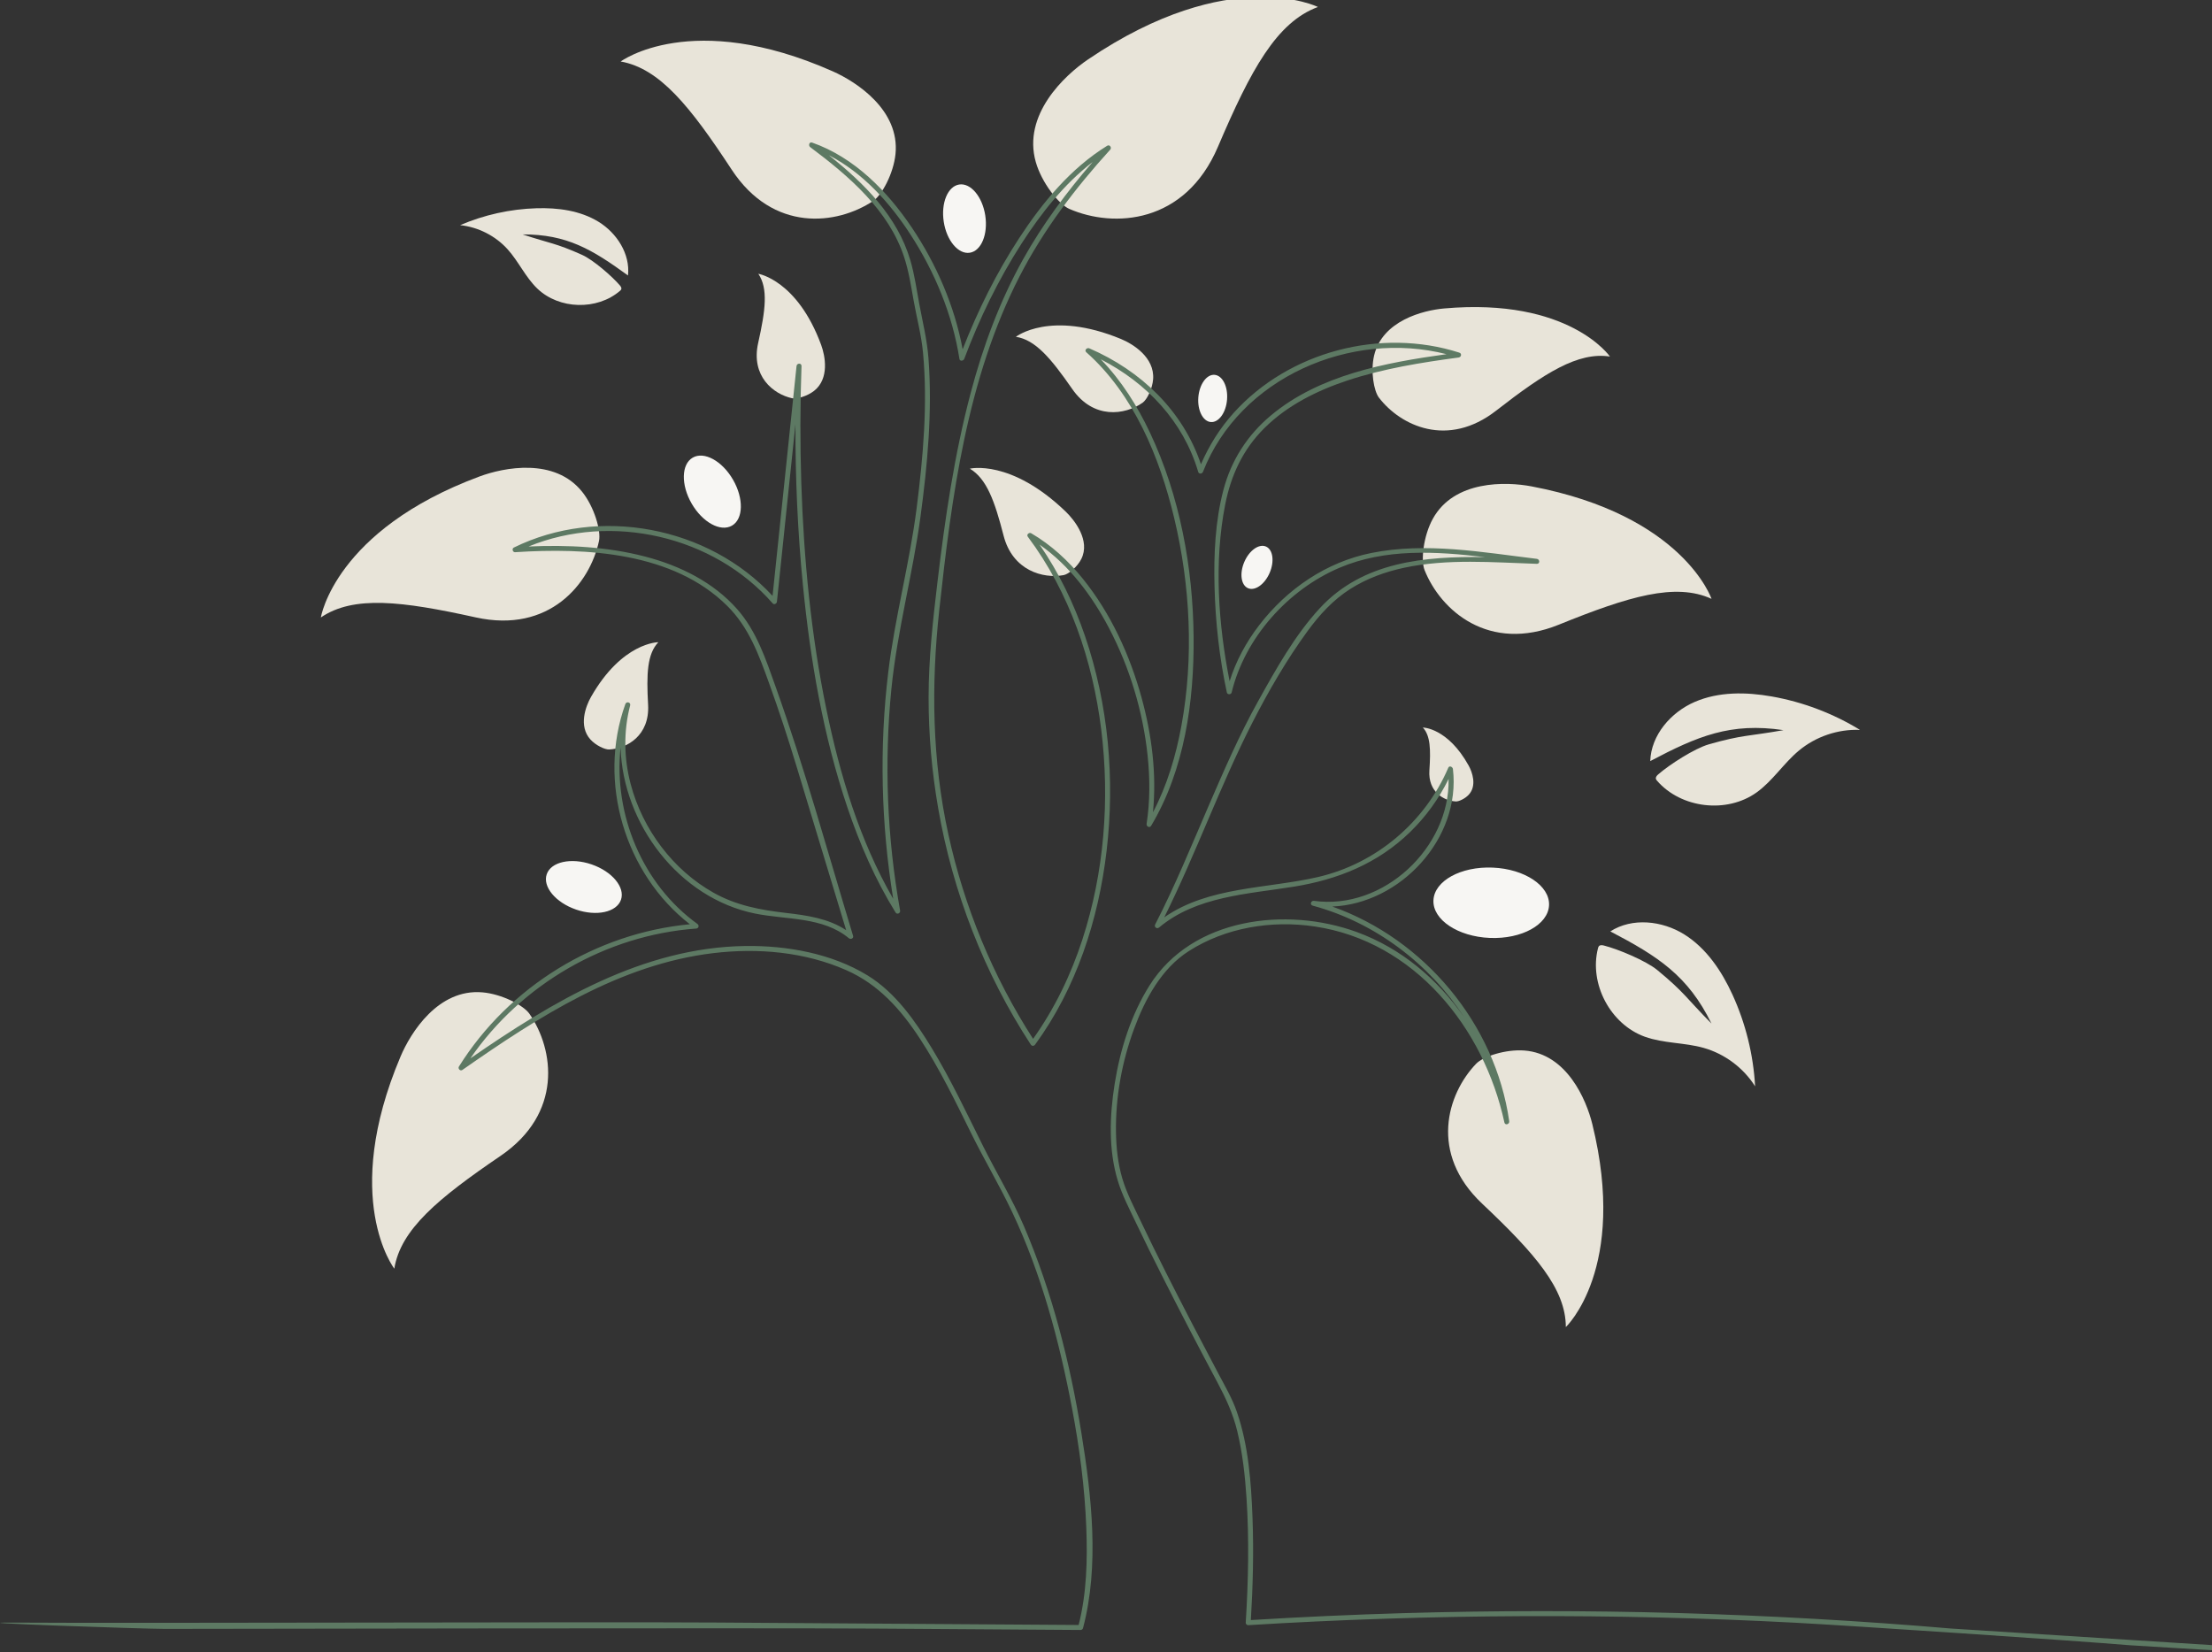
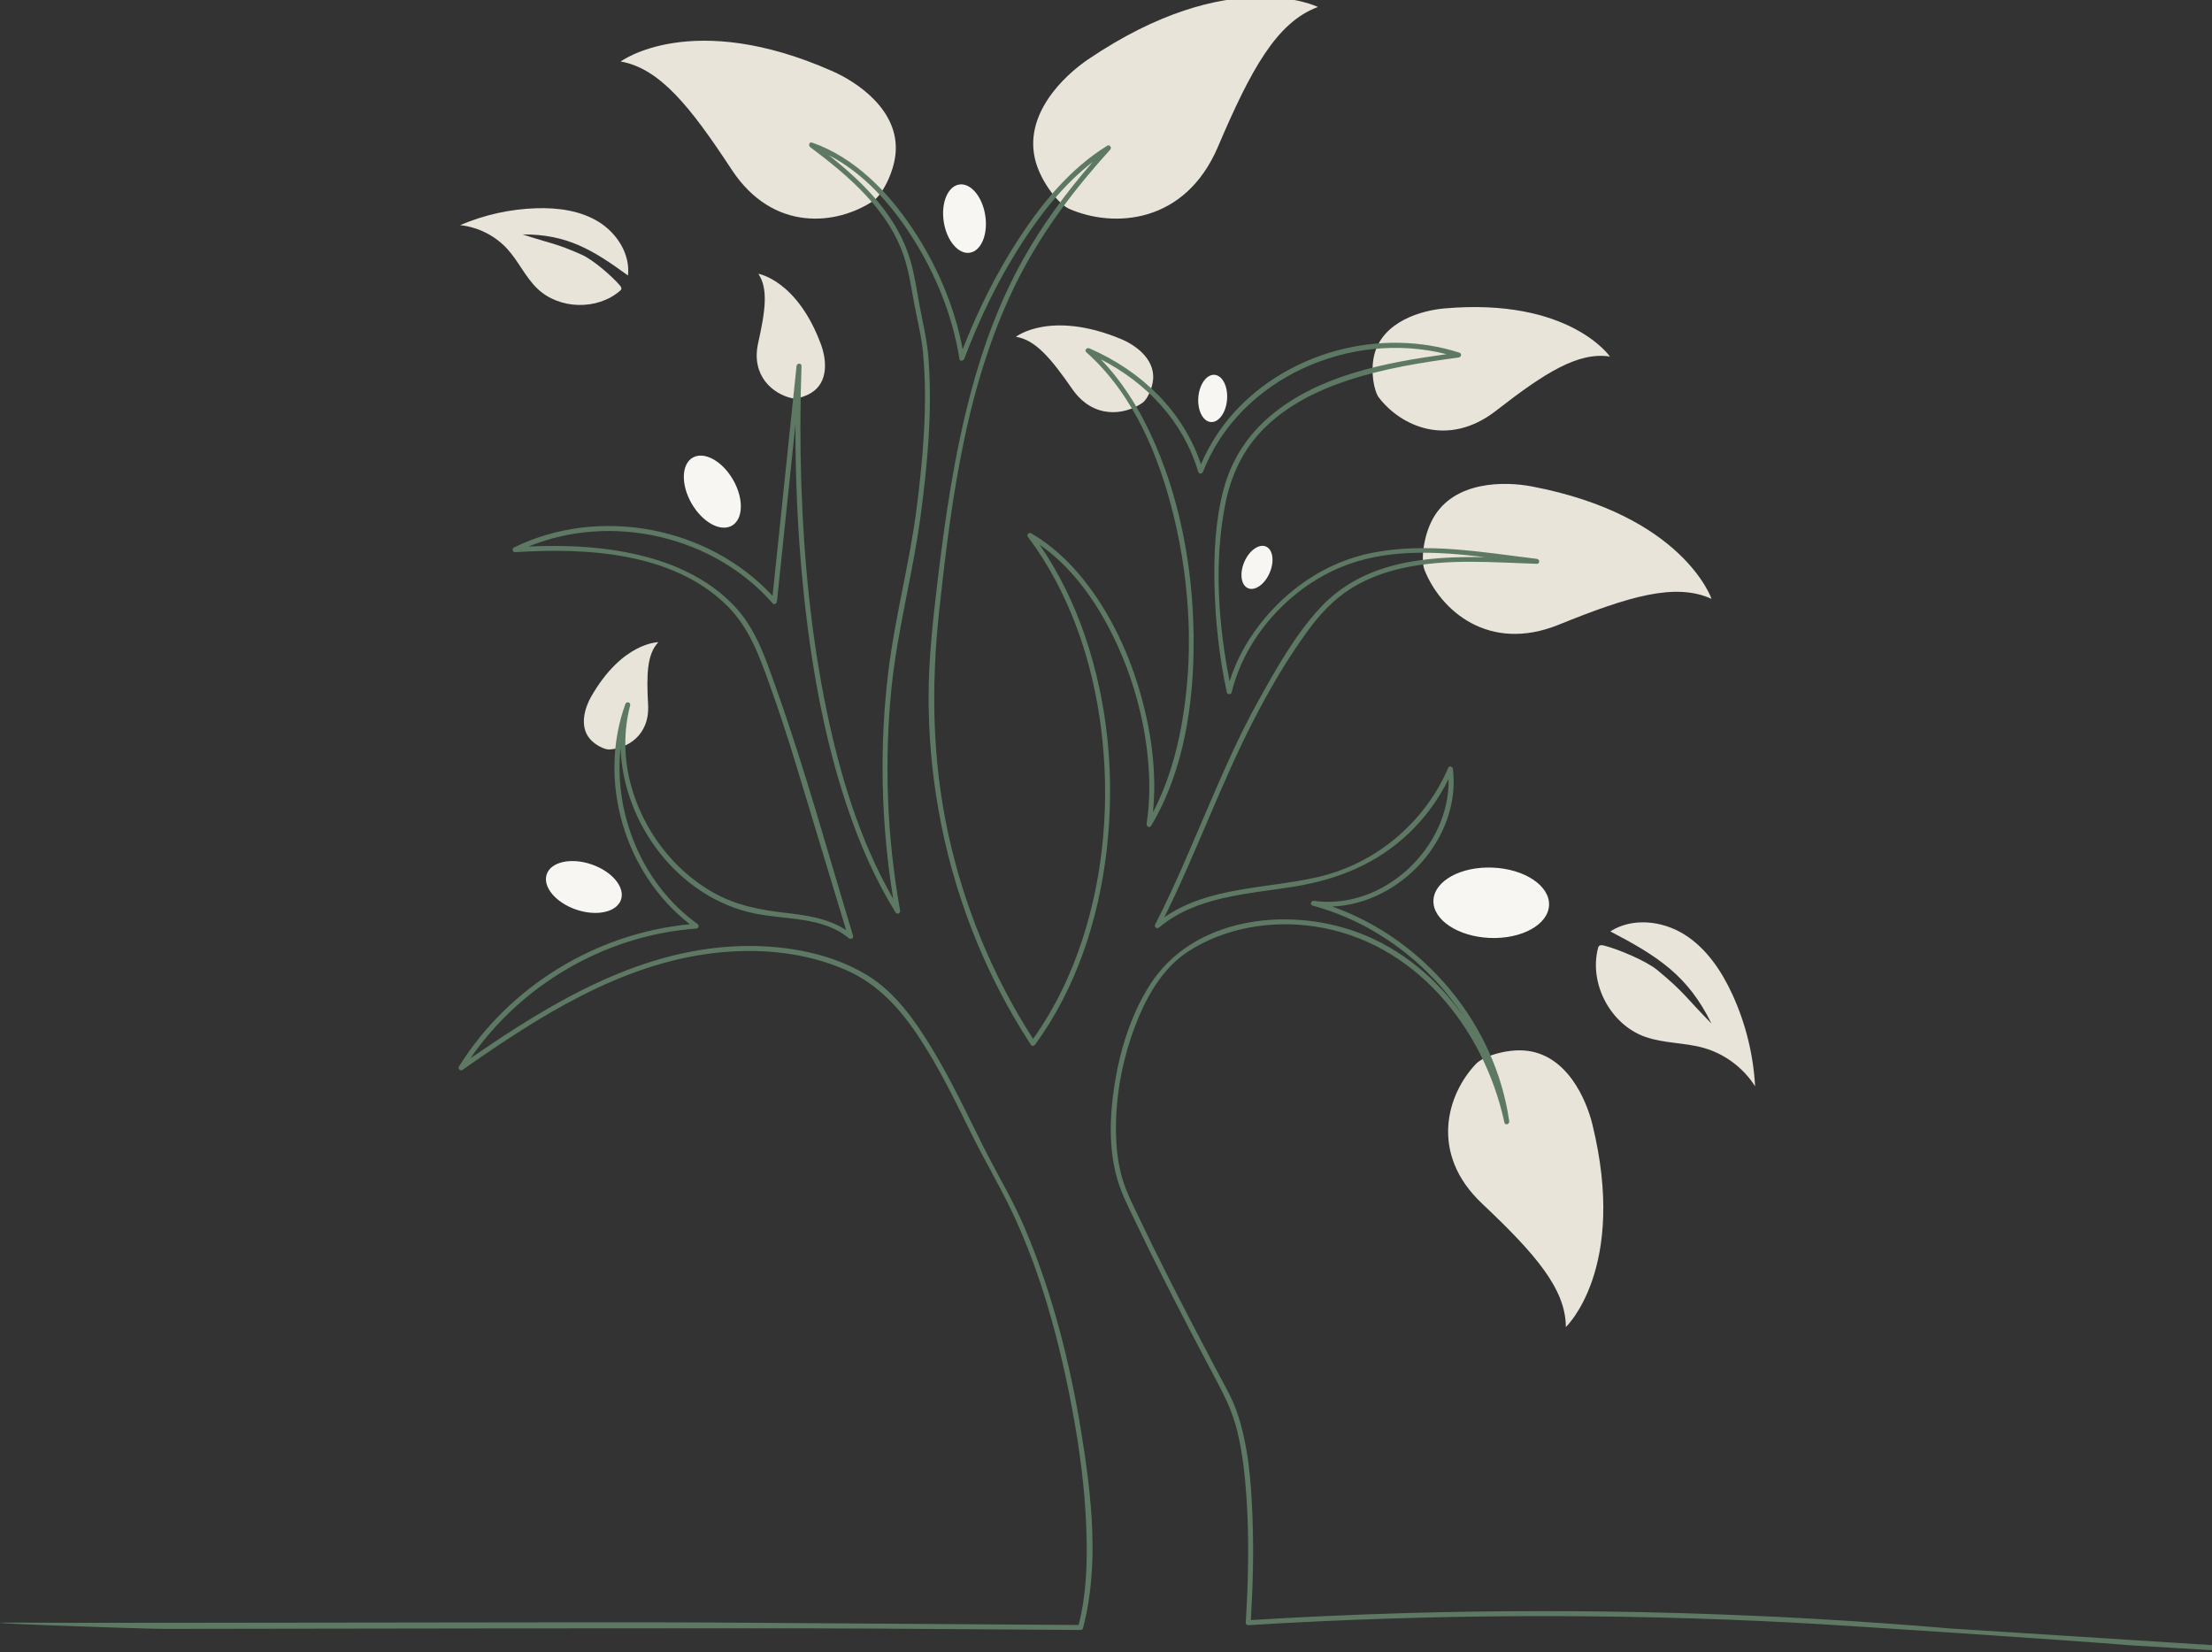
<svg xmlns="http://www.w3.org/2000/svg" id="svg17729" version="1.1" viewBox="0 0 621.385 464.101" height="464.101mm" width="621.385mm">
  <rect x="0" y="0" width="621.385" height="464.101" fill="#333333" stroke="none" />
  <defs id="defs17723">
    <clipPath clipPathUnits="userSpaceOnUse" id="clipPath6650">
      <path d="m 1471.744,3125.555 c 0.697,20.729 16.395,38.887 35.44,47.108 19.034,8.226 40.751,7.936 61.174,4.34 24.821,-4.377 48.803,-13.454 70.298,-26.606 -17.44,0.697 -35.07,-5.264 -48.513,-16.405 -12.197,-10.106 -20.867,-24.119 -33.734,-33.359 -23.686,-17.012 -60.076,-12.767 -79.205,9.25 -0.402,0.46 -0.803,0.946 -0.951,1.537 -0.332,1.346 0.755,2.598 1.796,3.511 8.801,7.725 29.008,20.724 40.265,23.94 27.076,7.751 31.759,6.362 59.479,11.315 -42.071,6.278 -68.429,-4.779 -106.049,-24.631" clip-rule="evenodd" id="path6648" />
    </clipPath>
    <clipPath clipPathUnits="userSpaceOnUse" id="clipPath6658">
      <path d="M 0,0 H 1920 V 5044 H 0 Z" id="path6656" />
    </clipPath>
    <clipPath clipPathUnits="userSpaceOnUse" id="clipPath6668">
      <path d="m 1391.219,3010.89 c -0.649,-15.455 -21.769,-27.118 -47.182,-26.052 -25.402,1.072 -45.471,14.462 -44.822,29.917 0.65,15.454 21.77,27.118 47.183,26.051 25.402,-1.066 45.471,-14.462 44.821,-29.916" clip-rule="evenodd" id="path6666" />
    </clipPath>
    <clipPath clipPathUnits="userSpaceOnUse" id="clipPath6676">
      <path d="M 0,0 H 1920 V 5044 H 0 Z" id="path6674" />
    </clipPath>
    <clipPath clipPathUnits="userSpaceOnUse" id="clipPath6686">
      <path d="m 1439.967,2990.031 c 17.455,11.199 41.316,8.585 58.898,-2.419 17.582,-10.998 29.674,-29.034 38.312,-47.889 10.491,-22.915 16.642,-47.811 18.02,-72.97 -9.324,14.753 -24.246,25.877 -41.046,30.614 -15.249,4.298 -31.702,3.479 -46.618,8.823 -27.456,9.836 -44.621,42.197 -37.366,70.445 0.153,0.592 0.322,1.199 0.723,1.658 0.924,1.04 2.572,0.85 3.913,0.518 11.357,-2.862 33.528,-12.113 42.572,-19.552 21.754,-17.884 23.264,-22.525 43.085,-42.531 -18.723,38.196 -42.789,53.614 -80.493,73.303" clip-rule="evenodd" id="path6684" />
    </clipPath>
    <clipPath clipPathUnits="userSpaceOnUse" id="clipPath6694">
      <path d="M 0,0 H 1920 V 5044 H 0 Z" id="path6692" />
    </clipPath>
    <clipPath clipPathUnits="userSpaceOnUse" id="clipPath6704">
      <path d="m 1333.17,2884.709 c -23.19,-24.204 -37.456,-71.402 4.683,-111.202 42.14,-39.801 66.719,-67.89 66.719,-98.33 0,0 49.378,46.449 21.072,161.537 -4.757,19.34 -20.244,55.936 -54.041,58.529 -14.984,1.145 -32.931,-4.795 -38.433,-10.534" clip-rule="evenodd" id="path6702" />
    </clipPath>
    <clipPath clipPathUnits="userSpaceOnUse" id="clipPath6712">
      <path d="M 0,0 H 1920 V 5044 H 0 Z" id="path6710" />
    </clipPath>
    <clipPath clipPathUnits="userSpaceOnUse" id="clipPath6722">
      <path d="m 1292.121,3277.643 c 12.831,-32.303 51.195,-66.111 106.899,-43.523 55.704,22.588 92.796,33.666 121.498,20.545 0,0 -22.514,66.591 -143.273,89.506 -20.291,3.855 -61.48,5.022 -78.492,-25.734 -7.545,-13.639 -9.678,-33.127 -6.632,-40.794" clip-rule="evenodd" id="path6720" />
    </clipPath>
    <clipPath clipPathUnits="userSpaceOnUse" id="clipPath6730">
      <path d="M 0,0 H 1920 V 5044 H 0 Z" id="path6728" />
    </clipPath>
    <clipPath clipPathUnits="userSpaceOnUse" id="clipPath6740">
      <path d="m 1009.481,3564.955 c 35.387,-15.391 92.062,-11.975 118.235,49.416 26.173,61.385 46.707,99.142 79.575,111.281 0,0 -69.854,34.806 -182.862,-41.68 -18.992,-12.852 -52.341,-44.178 -41.659,-81.708 4.741,-16.638 18.311,-33.655 26.711,-37.309" clip-rule="evenodd" id="path6738" />
    </clipPath>
    <clipPath clipPathUnits="userSpaceOnUse" id="clipPath6748">
      <path d="M 0,0 H 1920 V 5044 H 0 Z" id="path6746" />
    </clipPath>
    <clipPath clipPathUnits="userSpaceOnUse" id="clipPath6758">
      <path d="m 1122.073,3395.363 c -6.31,0.496 -10.766,9.309 -9.953,19.684 0.824,10.37 6.595,18.374 12.91,17.883 6.309,-0.496 10.766,-9.308 9.942,-19.684 -0.813,-10.375 -6.595,-18.379 -12.899,-17.883" clip-rule="evenodd" id="path6756" />
    </clipPath>
    <clipPath clipPathUnits="userSpaceOnUse" id="clipPath6766">
      <path d="M 0,0 H 1920 V 5044 H 0 Z" id="path6764" />
    </clipPath>
    <clipPath clipPathUnits="userSpaceOnUse" id="clipPath6776">
      <path d="m 579.839,2924.45 c 19.763,-28.596 26.617,-79.268 -23.079,-113.092 -49.684,-33.818 -79.474,-58.545 -84.48,-89.707 0,0 -42.921,55.672 4.985,168.86 8.052,19.018 29.921,53.945 64.954,51.041 15.529,-1.283 32.926,-10.317 37.62,-17.102" clip-rule="evenodd" id="path6774" />
    </clipPath>
    <clipPath clipPathUnits="userSpaceOnUse" id="clipPath6784">
-       <path d="M 0,0 H 1920 V 5044 H 0 Z" id="path6782" />
-     </clipPath>
+       </clipPath>
    <clipPath clipPathUnits="userSpaceOnUse" id="clipPath6794">
      <path d="m 652.672,3015.239 c -3.406,-9.926 -19.399,-13.432 -35.72,-7.835 -16.315,5.602 -26.785,18.184 -23.379,28.111 3.405,9.931 19.393,13.437 35.713,7.84 16.321,-5.602 26.791,-18.189 23.386,-28.116" clip-rule="evenodd" id="path6792" />
    </clipPath>
    <clipPath clipPathUnits="userSpaceOnUse" id="clipPath6802">
      <path d="M 0,0 H 1920 V 5044 H 0 Z" id="path6800" />
    </clipPath>
    <clipPath clipPathUnits="userSpaceOnUse" id="clipPath6812">
      <path d="m 643.251,3134.8 c 14.203,0.686 32.366,11.061 30.999,35.613 -1.368,24.547 -0.745,40.371 8.136,49.743 0,0 -28.76,0.101 -53.613,-43.602 -4.176,-7.344 -10.079,-23.132 -0.433,-33.787 4.282,-4.725 11.542,-8.131 14.911,-7.967" clip-rule="evenodd" id="path6810" />
    </clipPath>
    <clipPath clipPathUnits="userSpaceOnUse" id="clipPath6820">
      <path d="M 0,0 H 1920 V 5044 H 0 Z" id="path6818" />
    </clipPath>
    <clipPath clipPathUnits="userSpaceOnUse" id="clipPath6830">
-       <path d="m 635.168,3300.692 c -7.249,-33.993 -39.425,-73.736 -98.118,-60.778 -58.698,12.957 -97.12,17.672 -123.224,-0.059 0,0 11.066,69.422 126.292,112.2 19.361,7.187 59.78,15.228 81.692,-12.254 9.715,-12.181 15.08,-31.042 13.358,-39.109" clip-rule="evenodd" id="path6828" />
-     </clipPath>
+       </clipPath>
    <clipPath clipPathUnits="userSpaceOnUse" id="clipPath6838">
      <path d="M 0,0 H 1920 V 5044 H 0 Z" id="path6836" />
    </clipPath>
    <clipPath clipPathUnits="userSpaceOnUse" id="clipPath6848">
      <path d="m 853.391,3571.32 c -28.924,-19.282 -79.707,-25.281 -112.685,24.969 -32.985,50.255 -57.204,80.452 -88.277,85.98 0,0 56.385,41.981 168.754,-7.82 18.882,-8.369 53.434,-30.825 49.944,-65.799 -1.552,-15.508 -10.872,-32.752 -17.736,-37.33" clip-rule="evenodd" id="path6846" />
    </clipPath>
    <clipPath clipPathUnits="userSpaceOnUse" id="clipPath6856">
      <path d="M 0,0 H 1920 V 5044 H 0 Z" id="path6854" />
    </clipPath>
    <clipPath clipPathUnits="userSpaceOnUse" id="clipPath6866">
      <path d="m 658.248,3511.99 c 1.879,17.038 -8.818,33.744 -23.422,42.72 -14.599,8.976 -32.393,11.305 -49.527,10.777 -20.819,-0.644 -41.506,-5.238 -60.646,-13.459 14.357,-1.489 28.069,-8.448 37.747,-19.145 8.78,-9.71 14.219,-22.197 23.649,-31.274 17.366,-16.716 47.631,-17.54 65.879,-1.795 0.38,0.327 0.77,0.681 0.96,1.151 0.428,1.056 -0.311,2.212 -1.055,3.084 -6.284,7.355 -21.279,20.37 -30.107,24.335 -21.231,9.541 -25.223,8.955 -47.309,16.284 35.149,0.163 55.403,-11.996 83.831,-32.678" clip-rule="evenodd" id="path6864" />
    </clipPath>
    <clipPath clipPathUnits="userSpaceOnUse" id="clipPath6874">
      <path d="M 0,0 H 1920 V 5044 H 0 Z" id="path6872" />
    </clipPath>
    <clipPath clipPathUnits="userSpaceOnUse" id="clipPath6884">
      <path d="m 1255.831,3414.789 c 17.208,-22.434 54.733,-40.376 93.314,-10.343 38.575,30.032 65.155,46.928 90.525,43.032 0,0 -32.392,47.118 -131.979,38.264 -16.732,-1.489 -49.23,-9.71 -55.719,-37.557 -2.878,-12.344 -0.222,-28.074 3.859,-33.396" clip-rule="evenodd" id="path6882" />
    </clipPath>
    <clipPath clipPathUnits="userSpaceOnUse" id="clipPath6892">
      <path d="M 0,0 H 1920 V 5044 H 0 Z" id="path6890" />
    </clipPath>
    <clipPath clipPathUnits="userSpaceOnUse" id="clipPath6902">
      <path d="m 1067.835,3410.773 c -14.082,-9.911 -39.151,-13.522 -56.116,10.95 -16.97,24.473 -29.341,39.12 -44.796,41.47 0,0 27.393,21.5 83.662,-1.753 9.456,-3.908 26.849,-14.594 25.56,-31.96 -0.57,-7.698 -4.968,-16.358 -8.31,-18.707" clip-rule="evenodd" id="path6900" />
    </clipPath>
    <clipPath clipPathUnits="userSpaceOnUse" id="clipPath6910">
      <path d="M 0,0 H 1920 V 5044 H 0 Z" id="path6908" />
    </clipPath>
    <clipPath clipPathUnits="userSpaceOnUse" id="clipPath6920">
      <path d="m 1004.944,3273.557 c -16.363,-3.073 -40.646,3.601 -47.795,31.374 -7.144,27.773 -13.459,45.271 -26.854,53.328 0,0 32.599,7.894 76.285,-34.172 7.34,-7.07 19.637,-23.1 12.461,-37.604 -3.184,-6.431 -10.217,-12.197 -14.097,-12.926" clip-rule="evenodd" id="path6918" />
    </clipPath>
    <clipPath clipPathUnits="userSpaceOnUse" id="clipPath6928">
      <path d="M 0,0 H 1920 V 5044 H 0 Z" id="path6926" />
    </clipPath>
    <clipPath clipPathUnits="userSpaceOnUse" id="clipPath6938">
      <path d="m 1151.66,3263.141 c -5.57,2.397 -6.89,11.764 -2.946,20.92 3.939,9.155 11.647,14.631 17.218,12.233 5.576,-2.397 6.89,-11.758 2.951,-20.919 -3.938,-9.155 -11.647,-14.631 -17.223,-12.234" clip-rule="evenodd" id="path6936" />
    </clipPath>
    <clipPath clipPathUnits="userSpaceOnUse" id="clipPath6946">
      <path d="M 0,0 H 1920 V 5044 H 0 Z" id="path6944" />
    </clipPath>
    <clipPath clipPathUnits="userSpaceOnUse" id="clipPath6956">
      <path d="m 709.746,3367.037 c 9.092,5.249 23.449,-2.613 32.076,-17.556 8.628,-14.937 8.253,-31.305 -0.834,-36.553 -9.092,-5.248 -23.449,2.614 -32.076,17.551 -8.628,14.942 -8.253,31.31 0.834,36.558" clip-rule="evenodd" id="path6954" />
    </clipPath>
    <clipPath clipPathUnits="userSpaceOnUse" id="clipPath6964">
      <path d="M 0,0 H 1920 V 5044 H 0 Z" id="path6962" />
    </clipPath>
    <clipPath clipPathUnits="userSpaceOnUse" id="clipPath6974">
      <path d="m 930.261,3530.091 c -9.119,-1.421 -18.396,9.583 -20.73,24.573 -2.333,14.99 3.168,28.29 12.287,29.71 9.119,1.415 18.401,-9.588 20.734,-24.578 2.329,-14.985 -3.173,-28.285 -12.291,-29.705" clip-rule="evenodd" id="path6972" />
    </clipPath>
    <clipPath clipPathUnits="userSpaceOnUse" id="clipPath6982">
      <path d="M 0,0 H 1920 V 5044 H 0 Z" id="path6980" />
    </clipPath>
    <clipPath clipPathUnits="userSpaceOnUse" id="clipPath6992">
-       <path d="m 1317.005,3093.434 c -9.741,0.575 -22.123,7.83 -21.009,24.663 1.12,16.837 0.808,27.698 -5.216,34.193 0,0 19.736,-0.137 36.469,-30.313 2.814,-5.068 6.747,-15.945 0.047,-23.184 -2.973,-3.21 -7.983,-5.497 -10.291,-5.359" clip-rule="evenodd" id="path6990" />
-     </clipPath>
+       </clipPath>
    <clipPath clipPathUnits="userSpaceOnUse" id="clipPath7000">
      <path d="M 0,0 H 1920 V 5044 H 0 Z" id="path6998" />
    </clipPath>
    <clipPath clipPathUnits="userSpaceOnUse" id="clipPath7010">
      <path d="m 788.884,3414.292 c -15.191,3.289 -32.916,17.725 -27.05,43.951 5.872,26.225 8.031,43.396 0.132,55.096 0,0 31.026,-5.037 50.007,-56.612 3.189,-8.664 6.727,-26.748 -5.586,-36.511 -5.459,-4.33 -13.897,-6.7 -17.503,-5.924" clip-rule="evenodd" id="path7008" />
    </clipPath>
    <clipPath clipPathUnits="userSpaceOnUse" id="clipPath7018">
      <path d="M 0,0 H 1920 V 5044 H 0 Z" id="path7016" />
    </clipPath>
    <clipPath clipPathUnits="userSpaceOnUse" id="clipPath7028">
      <path d="m 1711.181,2435.286 c -144.905,12.35 -290.487,16.487 -435.857,12.249 -40.492,-1.184 -80.967,-3.038 -121.406,-5.501 1.638,27.109 2.331,54.308 1.311,81.449 -1.057,28.166 -3.193,57.648 -12.532,84.462 -3.642,10.479 -9.223,20.022 -14.408,29.793 -6.94,13.058 -13.811,26.153 -20.635,39.274 -14.228,27.411 -28.298,54.927 -41.58,82.818 -5.18,10.886 -10.983,21.883 -14.419,33.472 -3.551,11.985 -4.894,24.551 -5.079,37.012 -0.417,27.876 4.768,56.105 14.413,82.231 8.663,23.463 21.766,47.883 43.383,61.717 29.482,18.871 65.983,24.806 100.339,19.696 79.445,-11.832 134.635,-80.583 150.978,-155.992 0.555,-2.547 4.175,-1.4 3.827,1.052 -11.058,77.327 -67.495,144.862 -140.799,170.793 54.197,2.262 102.516,54.187 96.005,109.451 -0.196,1.676 -2.818,3.039 -3.69,1.004 -18.61,-43.422 -57.553,-76.296 -103.636,-86.95 -40.735,-9.417 -87.062,-7.461 -122.405,-32.087 25.333,50.805 44.355,104.558 70.222,155.125 12.753,24.948 27.273,49.959 43.789,72.603 9.472,12.984 20.402,24.916 34.044,33.583 13.108,8.328 27.791,13.671 42.923,16.889 34.582,7.345 70.492,4.238 105.513,3.102 2.611,-0.085 2.463,3.667 0,3.963 -43.457,5.232 -88.04,13.433 -131.602,4.693 -35.877,-7.198 -67.135,-28.594 -89.308,-57.432 -10.338,-13.449 -18.525,-28.483 -23.562,-44.653 -9.07,45.499 -12.479,95.009 -3.552,140.455 4.614,23.511 14.181,44.146 31.39,61.146 18.335,18.11 41.929,29.799 66.179,37.811 28.578,9.438 58.467,14.215 88.214,18.194 2.119,0.285 2.806,3.16 0.523,3.895 -62.453,20.044 -135.545,0.872 -179.567,-47.994 -10.92,-12.117 -19.556,-25.925 -26.004,-40.854 -14.329,42.64 -47.797,74.511 -88.827,92.251 -1.877,0.819 -4.239,-1.48 -2.4,-3.113 37.87,-33.614 58.415,-83.716 69.942,-131.968 12.828,-53.643 15.698,-110.974 5.719,-165.345 -4.366,-23.791 -11.364,-47.338 -22.627,-68.793 3.05,30.412 -0.909,61.458 -8.938,90.824 -9.328,34.089 -24.529,67.35 -46.797,94.977 -11.554,14.337 -25.222,26.972 -41.168,36.278 -1.601,0.93 -3.959,-1.057 -2.711,-2.711 33.308,-44.406 51.644,-98.703 58.441,-153.44 6.945,-55.861 2.42,-113.726 -15.043,-167.342 -9.128,-28.045 -22.056,-54.8 -39.175,-78.849 -32.056,49.753 -54.836,105.086 -67.458,162.903 -12.886,59.028 -13.732,118.314 -7.22,178.16 9.789,89.963 22.009,184.253 63.975,265.771 19.027,36.965 44.181,70.061 72.077,100.748 1.459,1.612 -0.412,4.344 -2.399,3.112 -29.181,-18.004 -51.655,-45.324 -70.207,-73.744 -18.049,-27.648 -32.796,-57.463 -44.81,-88.219 -6.448,34.455 -20.888,67.789 -40.38,96.764 -19.541,29.043 -45.751,55.883 -79.414,67.725 -2.288,0.809 -3.187,-2.383 -1.527,-3.619 30.639,-22.887 62.658,-50.213 74.852,-87.823 3.578,-11.039 5.375,-22.501 7.389,-33.905 2.479,-14.051 6.226,-27.711 7.548,-41.964 3.8,-41.007 0.074,-83.008 -5.111,-123.73 -5.577,-43.845 -17.268,-86.511 -22.564,-130.377 -7.23,-59.968 -5.724,-120.755 3.932,-180.348 -26.723,46.355 -42.41,98.645 -53.171,150.786 -12.204,59.139 -17.991,119.561 -19.958,179.862 -1.009,31.083 -0.941,62.192 0.164,93.27 0.09,2.595 -3.705,2.484 -3.964,0 -6.358,-60.956 -12.717,-121.912 -19.075,-182.868 -51.121,55.365 -138.177,71.736 -205.894,38.45 -1.744,-0.862 -0.93,-3.821 1.004,-3.694 56.893,3.709 125.662,-0.01 168.685,-42.582 17.495,-17.307 25.328,-39.211 33.509,-61.876 7.934,-21.983 15.185,-44.204 21.961,-66.568 13.098,-43.248 26.2,-86.491 39.303,-129.739 -14.112,9.338 -31.036,11.764 -47.78,13.703 -20.423,2.373 -39.514,5.882 -57.654,16.049 -32.489,18.215 -56.575,50.583 -66.041,86.464 -5.423,20.551 -5.777,42.059 -0.418,62.652 0.65,2.5 -2.965,3.425 -3.821,1.052 -22.342,-61.86 -0.402,-135.028 51.327,-175.211 -74.662,-7.05 -143.997,-49.568 -183.775,-113.251 -1.009,-1.622 1.063,-3.863 2.712,-2.716 60.238,42.059 125.1,84.049 199.72,92.98 35.587,4.254 72.68,1.004 105.725,-13.507 25.687,-11.283 43.398,-31.189 58.546,-54.309 15.735,-24.018 28.314,-49.948 40.994,-75.647 10.454,-21.196 22.627,-41.557 32.717,-62.9 23.102,-48.871 37.389,-102.461 47.42,-155.416 5.962,-31.453 10.207,-63.339 11.428,-95.353 0.988,-25.825 0.327,-52.331 -6.095,-77.501 -95.861,0.65 -191.728,1.294 -287.595,1.944 -96.385,0.65 -462.881,-0.702 -559.266,-0.052 -54.398,0.37 102.5,-5 119.5,-5 17,0 469.348,0.888 565.739,0.238 54.397,-0.37 108.795,-0.734 163.192,-1.104 0.862,-0.01 1.686,0.618 1.908,1.453 13.182,49.854 6.808,105.208 -1.284,155.347 -9.033,55.946 -23.272,112.067 -45.608,164.262 -9.471,22.142 -21.987,42.65 -32.727,64.169 -13.029,26.1 -25.434,52.585 -40.592,77.549 -13.267,21.841 -29.118,44.58 -51.332,58.155 -28.536,17.434 -64.086,23.786 -97.109,23.342 -81.798,-1.099 -153.452,-44.205 -218.865,-89.397 40.672,59.075 107.955,98.053 179.662,103.268 2.03,0.148 2.612,2.532 0.999,3.694 -43.863,31.644 -66.807,87.22 -61.147,140.313 1.85,-60.613 46.375,-119.761 107.036,-132.064 25.021,-5.078 53.879,-2.383 74.683,-19.658 1.421,-1.178 3.927,-0.111 3.308,1.929 -20.069,66.251 -38.451,133.274 -61.734,198.494 -7.732,21.667 -15.037,43.941 -30.496,61.464 -19.076,21.618 -45.756,34.692 -73.309,41.868 -30.132,7.848 -61.639,9.375 -92.686,7.996 65.926,27.04 147.136,8.587 194.25,-45.267 1.248,-1.421 3.224,-0.148 3.383,1.406 l 14.72,141.089 c -0.106,-42.74 1.765,-85.502 5.957,-128.031 5.893,-59.81 16.125,-119.777 35.396,-176.839 9.815,-29.08 22.146,-57.415 38.304,-83.552 1.231,-1.993 4.011,-0.64 3.625,1.527 -10.364,58.05 -12.764,117.42 -6.939,176.115 4.598,46.291 16.95,91.088 23.16,137.115 5.608,41.589 9.572,84.372 6.359,126.33 -1.121,14.628 -4.577,28.489 -7.252,42.841 -2.177,11.7 -3.789,23.521 -7.151,34.962 -10.28,35.01 -36.744,61.395 -64.826,83.642 27.04,-13.919 48.579,-37.905 64.926,-63.096 19.345,-29.804 33.447,-63.783 38.943,-98.967 0.333,-2.14 3.214,-1.612 3.822,0 12.066,32.077 27.188,63.186 45.771,92.013 15.418,23.917 33.695,47.111 56.38,64.634 -20.756,-24.002 -39.757,-49.515 -55.259,-77.275 -18.636,-33.382 -31.945,-69.384 -41.707,-106.286 -13.055,-49.33 -20.487,-100.055 -26.491,-150.665 -3.615,-30.533 -7.056,-61.088 -7.056,-91.875 -0.005,-29.535 2.59,-59.064 7.643,-88.16 11.617,-66.859 36.575,-131.219 73.705,-188.053 0.867,-1.326 2.532,-1.215 3.42,0 32.769,44.86 50.449,99.332 56.892,154.137 6.718,57.194 1.469,116.596 -17.236,171.174 -8.789,25.656 -20.682,50.234 -36.078,72.55 23.848,-16.641 41.839,-40.838 55.249,-66.415 16.432,-31.331 26.987,-66.225 30.703,-101.414 1.902,-18.052 1.976,-36.367 -0.804,-54.335 -0.322,-2.103 2.389,-3.588 3.626,-1.521 26.543,44.41 34.223,98.946 33.79,149.903 -0.471,55.54 -10.952,112.528 -34.747,162.957 -10.01,21.212 -22.764,41.43 -39.122,58.314 36.517,-18.77 65.634,-49.309 77.505,-89.524 0.592,-1.997 3.14,-1.749 3.821,0 29.298,74.976 117.76,113.008 193.785,93.609 -48.763,-6.759 -101.105,-16.509 -139.688,-48.707 -18.748,-15.647 -31.655,-35.755 -37.839,-59.334 -6.559,-24.964 -7.727,-51.333 -7.071,-77.021 0.713,-28.203 3.858,-56.538 9.804,-84.128 0.412,-1.918 3.377,-1.86 3.827,0 10.491,43.454 44.809,81.756 85.729,99.184 36.327,15.473 76.628,13.211 115.783,8.487 -47.95,0.803 -97.194,-3.567 -131.406,-40.669 -19.89,-21.577 -34.937,-48.57 -49.129,-74.104 -14.899,-26.792 -27.156,-55.017 -39.302,-83.13 -13.684,-31.664 -26.739,-63.715 -42.548,-94.401 -1.057,-2.056 1.396,-3.842 3.114,-2.405 29.688,24.895 70.491,26.57 107.056,32.457 35.211,5.66 67.072,18.469 92.918,43.697 12.478,12.181 22.764,26.407 30.412,42.033 1.115,-54.673 -51.945,-104.632 -107.088,-96.975 -2.442,0.338 -3.594,-3.134 -1.052,-3.821 49.815,-13.459 92.765,-46.276 120.661,-88.963 -21.205,30.417 -50.127,55.053 -85.687,68.005 -56.057,20.419 -130.878,11.33 -164.794,-42.518 -14.794,-23.49 -23.425,-51.043 -27.765,-78.316 -4.022,-25.244 -5.026,-52.469 2.5,-77.19 3.552,-11.663 9.392,-22.744 14.614,-33.715 6.586,-13.834 13.394,-27.563 20.291,-41.245 14.419,-28.615 29.229,-57.035 44.297,-85.317 6.766,-12.688 12.5,-24.996 15.888,-39.047 4.213,-17.465 6.184,-35.437 7.352,-53.336 2.146,-32.922 1.417,-66.034 -0.639,-98.941 -0.064,-1.025 0.967,-2.045 1.982,-1.981 145.159,8.904 290.793,9.591 436.021,1.902 41.152,-2.177 224.086,-14.364 265.154,-17.862 2.537,-0.217 69.526,-4.217 67,-4 v 4" clip-rule="evenodd" id="path7026" />
    </clipPath>
    <clipPath clipPathUnits="userSpaceOnUse" id="clipPath7036">
      <path d="M 0,0 H 1920 V 5044 H 0 Z" id="path7034" />
    </clipPath>
  </defs>
  <g transform="translate(127.752,-14.39)" id="layer1">
    <g transform="matrix(0.353,0,0,-0.353,-183.7,1331.505)" id="g6644">
      <g id="g6646" clip-path="url(#clipPath6650)">
        <g id="g6652">
          <g id="g6654" clip-path="url(#clipPath6658)">
-             <path d="m 1466.744,3085.187 h 176.911 v 99.213 h -176.911 z" style="fill:#e8e4d9;fill-opacity:1;fill-rule:nonzero;stroke:none" id="path6660" />
+             <path d="m 1466.744,3085.187 v 99.213 h -176.911 z" style="fill:#e8e4d9;fill-opacity:1;fill-rule:nonzero;stroke:none" id="path6660" />
          </g>
        </g>
      </g>
    </g>
    <g transform="matrix(0.353,0,0,-0.353,-183.7,1331.505)" id="g6662">
      <g id="g6664" clip-path="url(#clipPath6668)">
        <g id="g6670">
          <g id="g6672" clip-path="url(#clipPath6676)">
            <path d="m 1294.2,2979.771 h 102.035 v 66.103 H 1294.2 Z" style="fill:#f7f6f3;fill-opacity:1;fill-rule:nonzero;stroke:none" id="path6678" />
          </g>
        </g>
      </g>
    </g>
    <g transform="matrix(0.353,0,0,-0.353,-183.7,1331.505)" id="g6680">
      <g id="g6682" clip-path="url(#clipPath6686)">
        <g id="g6688">
          <g id="g6690" clip-path="url(#clipPath6694)">
            <path d="m 1423.501,2861.753 h 136.696 v 140.5 h -136.696 z" style="fill:#e8e4d9;fill-opacity:1;fill-rule:nonzero;stroke:none" id="path6696" />
          </g>
        </g>
      </g>
    </g>
    <g transform="matrix(0.353,0,0,-0.353,-183.7,1331.505)" id="g6698">
      <g id="g6700" clip-path="url(#clipPath6704)">
        <g id="g6706">
          <g id="g6708" clip-path="url(#clipPath6712)">
            <path d="m 1305.884,2670.177 h 133.517 v 230.208 h -133.517 z" style="fill:#e8e4d9;fill-opacity:1;fill-rule:nonzero;stroke:none" id="path6714" />
          </g>
        </g>
      </g>
    </g>
    <g transform="matrix(0.353,0,0,-0.353,-183.7,1331.505)" id="g6716">
      <g id="g6718" clip-path="url(#clipPath6722)">
        <g id="g6724">
          <g id="g6726" clip-path="url(#clipPath6730)">
            <path d="m 1285.783,3221.779 h 239.735 v 129.357 h -239.735 z" style="fill:#e8e4d9;fill-opacity:1;fill-rule:nonzero;stroke:none" id="path6732" />
          </g>
        </g>
      </g>
    </g>
    <g transform="matrix(0.353,0,0,-0.353,-183.7,1331.505)" id="g6734">
      <g id="g6736" clip-path="url(#clipPath6740)">
        <g id="g6742">
          <g id="g6744" clip-path="url(#clipPath6748)">
            <path d="m 975.707,3552.23 h 236.584 v 186.324 H 975.707 Z" style="fill:#e8e4d9;fill-opacity:1;fill-rule:nonzero;stroke:none" id="path6750" />
          </g>
        </g>
      </g>
    </g>
    <g transform="matrix(0.353,0,0,-0.353,-183.7,1331.505)" id="g6752">
      <g id="g6754" clip-path="url(#clipPath6758)">
        <g id="g6760">
          <g id="g6762" clip-path="url(#clipPath6766)">
            <path d="m 1107.025,3390.341 h 33.046 v 47.611 h -33.046 z" style="fill:#f7f6f3;fill-opacity:1;fill-rule:nonzero;stroke:none" id="path6768" />
          </g>
        </g>
      </g>
    </g>
    <g transform="matrix(0.353,0,0,-0.353,-183.7,1331.505)" id="g6770">
      <g id="g6772" clip-path="url(#clipPath6776)">
        <g id="g6778">
          <g id="g6780" clip-path="url(#clipPath6784)">
            <path d="m 449.6,2716.651 h 150.112 v 230.072 H 449.6 Z" style="fill:#e8e4d9;fill-opacity:1;fill-rule:nonzero;stroke:none" id="path6786" />
          </g>
        </g>
      </g>
    </g>
    <g transform="matrix(0.353,0,0,-0.353,-183.7,1331.505)" id="g6788">
      <g id="g6790" clip-path="url(#clipPath6794)">
        <g id="g6796">
          <g id="g6798" clip-path="url(#clipPath6802)">
            <path d="m 587.93,2999.739 h 70.384 v 51.281 H 587.93 Z" style="fill:#f7f6f3;fill-opacity:1;fill-rule:nonzero;stroke:none" id="path6804" />
          </g>
        </g>
      </g>
    </g>
    <g transform="matrix(0.353,0,0,-0.353,-183.7,1331.505)" id="g6806">
      <g id="g6808" clip-path="url(#clipPath6812)">
        <g id="g6814">
          <g id="g6816" clip-path="url(#clipPath6820)">
            <path d="m 618.122,3129.794 h 69.264 v 95.362 h -69.264 z" style="fill:#e8e4d9;fill-opacity:1;fill-rule:nonzero;stroke:none" id="path6822" />
          </g>
        </g>
      </g>
    </g>
    <g transform="matrix(0.353,0,0,-0.353,-183.7,1331.505)" id="g6824">
      <g id="g6826" clip-path="url(#clipPath6830)">
        <g id="g6832">
          <g id="g6834" clip-path="url(#clipPath6838)">
            <path d="m 408.826,3232.403 h 231.662 v 131.575 H 408.826 Z" style="fill:#e8e4d9;fill-opacity:1;fill-rule:nonzero;stroke:none" id="path6840" />
          </g>
        </g>
      </g>
    </g>
    <g transform="matrix(0.353,0,0,-0.353,-183.7,1331.505)" id="g6842">
      <g id="g6844" clip-path="url(#clipPath6848)">
        <g id="g6850">
          <g id="g6852" clip-path="url(#clipPath6856)">
            <path d="m 647.429,3552.23 h 228.943 v 151.579 H 647.429 Z" style="fill:#e8e4d9;fill-opacity:1;fill-rule:nonzero;stroke:none" id="path6858" />
          </g>
        </g>
      </g>
    </g>
    <g transform="matrix(0.353,0,0,-0.353,-183.7,1331.505)" id="g6860">
      <g id="g6862" clip-path="url(#clipPath6866)">
        <g id="g6868">
          <g id="g6870" clip-path="url(#clipPath6874)">
            <path d="m 519.653,3483.519 h 143.809 v 87.038 H 519.653 Z" style="fill:#e8e4d9;fill-opacity:1;fill-rule:nonzero;stroke:none" id="path6876" />
          </g>
        </g>
      </g>
    </g>
    <g transform="matrix(0.353,0,0,-0.353,-183.7,1331.505)" id="g6878">
      <g id="g6880" clip-path="url(#clipPath6884)">
        <g id="g6886">
          <g id="g6888" clip-path="url(#clipPath6892)">
            <path d="m 1245.764,3383.604 h 198.906 v 108.245 h -198.906 z" style="fill:#e8e4d9;fill-opacity:1;fill-rule:nonzero;stroke:none" id="path6894" />
          </g>
        </g>
      </g>
    </g>
    <g transform="matrix(0.353,0,0,-0.353,-183.7,1331.505)" id="g6896">
      <g id="g6898" clip-path="url(#clipPath6902)">
        <g id="g6904">
          <g id="g6906" clip-path="url(#clipPath6910)">
            <path d="m 961.923,3398.204 h 119.29 v 79.045 h -119.29 z" style="fill:#e8e4d9;fill-opacity:1;fill-rule:nonzero;stroke:none" id="path6912" />
          </g>
        </g>
      </g>
    </g>
    <g transform="matrix(0.353,0,0,-0.353,-183.7,1331.505)" id="g6914">
      <g id="g6916" clip-path="url(#clipPath6920)">
        <g id="g6922">
          <g id="g6924" clip-path="url(#clipPath6928)">
-             <path d="m 925.295,3267.87 h 100.917 v 95.977 H 925.295 Z" style="fill:#e8e4d9;fill-opacity:1;fill-rule:nonzero;stroke:none" id="path6930" />
-           </g>
+             </g>
        </g>
      </g>
    </g>
    <g transform="matrix(0.353,0,0,-0.353,-183.7,1331.505)" id="g6932">
      <g id="g6934" clip-path="url(#clipPath6938)">
        <g id="g6940">
          <g id="g6942" clip-path="url(#clipPath6946)">
            <path d="m 1141.441,3257.578 h 34.713 v 44.28 h -34.713 z" style="fill:#f7f6f3;fill-opacity:1;fill-rule:nonzero;stroke:none" id="path6948" />
          </g>
        </g>
      </g>
    </g>
    <g transform="matrix(0.353,0,0,-0.353,-183.7,1331.505)" id="g6950">
      <g id="g6952" clip-path="url(#clipPath6956)">
        <g id="g6958">
          <g id="g6960" clip-path="url(#clipPath6964)">
            <path d="m 697.679,3306.3 h 55.377 v 67.365 h -55.377 z" style="fill:#f7f6f3;fill-opacity:1;fill-rule:nonzero;stroke:none" id="path6966" />
          </g>
        </g>
      </g>
    </g>
    <g transform="matrix(0.353,0,0,-0.353,-183.7,1331.505)" id="g6968">
      <g id="g6970" clip-path="url(#clipPath6974)">
        <g id="g6976">
          <g id="g6978" clip-path="url(#clipPath6982)">
            <path d="m 903.995,3524.967 h 44.091 v 64.53 h -44.091 z" style="fill:#f7f6f3;fill-opacity:1;fill-rule:nonzero;stroke:none" id="path6984" />
          </g>
        </g>
      </g>
    </g>
    <g transform="matrix(0.353,0,0,-0.353,-183.7,1331.505)" id="g6986">
      <g id="g6988" clip-path="url(#clipPath6992)">
        <g id="g6994">
          <g id="g6996" clip-path="url(#clipPath7000)">
            <path d="m 1285.78,3088.428 h 50.205 v 68.862 h -50.205 z" style="fill:#e8e4d9;fill-opacity:1;fill-rule:nonzero;stroke:none" id="path7002" />
          </g>
        </g>
      </g>
    </g>
    <g transform="matrix(0.353,0,0,-0.353,-183.7,1331.505)" id="g7004">
      <g id="g7006" clip-path="url(#clipPath7010)">
        <g id="g7012">
          <g id="g7014" clip-path="url(#clipPath7018)">
            <path d="m 755.684,3409.146 h 64.335 v 109.193 h -64.335 z" style="fill:#e8e4d9;fill-opacity:1;fill-rule:nonzero;stroke:none" id="path7020" />
          </g>
        </g>
      </g>
    </g>
    <g transform="matrix(0.353,0,0,-0.353,-183.7,1331.505)" id="g7022">
      <g id="g7024" clip-path="url(#clipPath7028)">
        <g id="g7030">
          <g id="g7032" clip-path="url(#clipPath7036)">
            <path d="M 153.593,2412.992 H 1925.07 V 3622.874 H 153.593 Z" style="fill:#5d7963;fill-opacity:1;fill-rule:nonzero;stroke:none" id="path7038" />
          </g>
        </g>
      </g>
    </g>
  </g>
</svg>